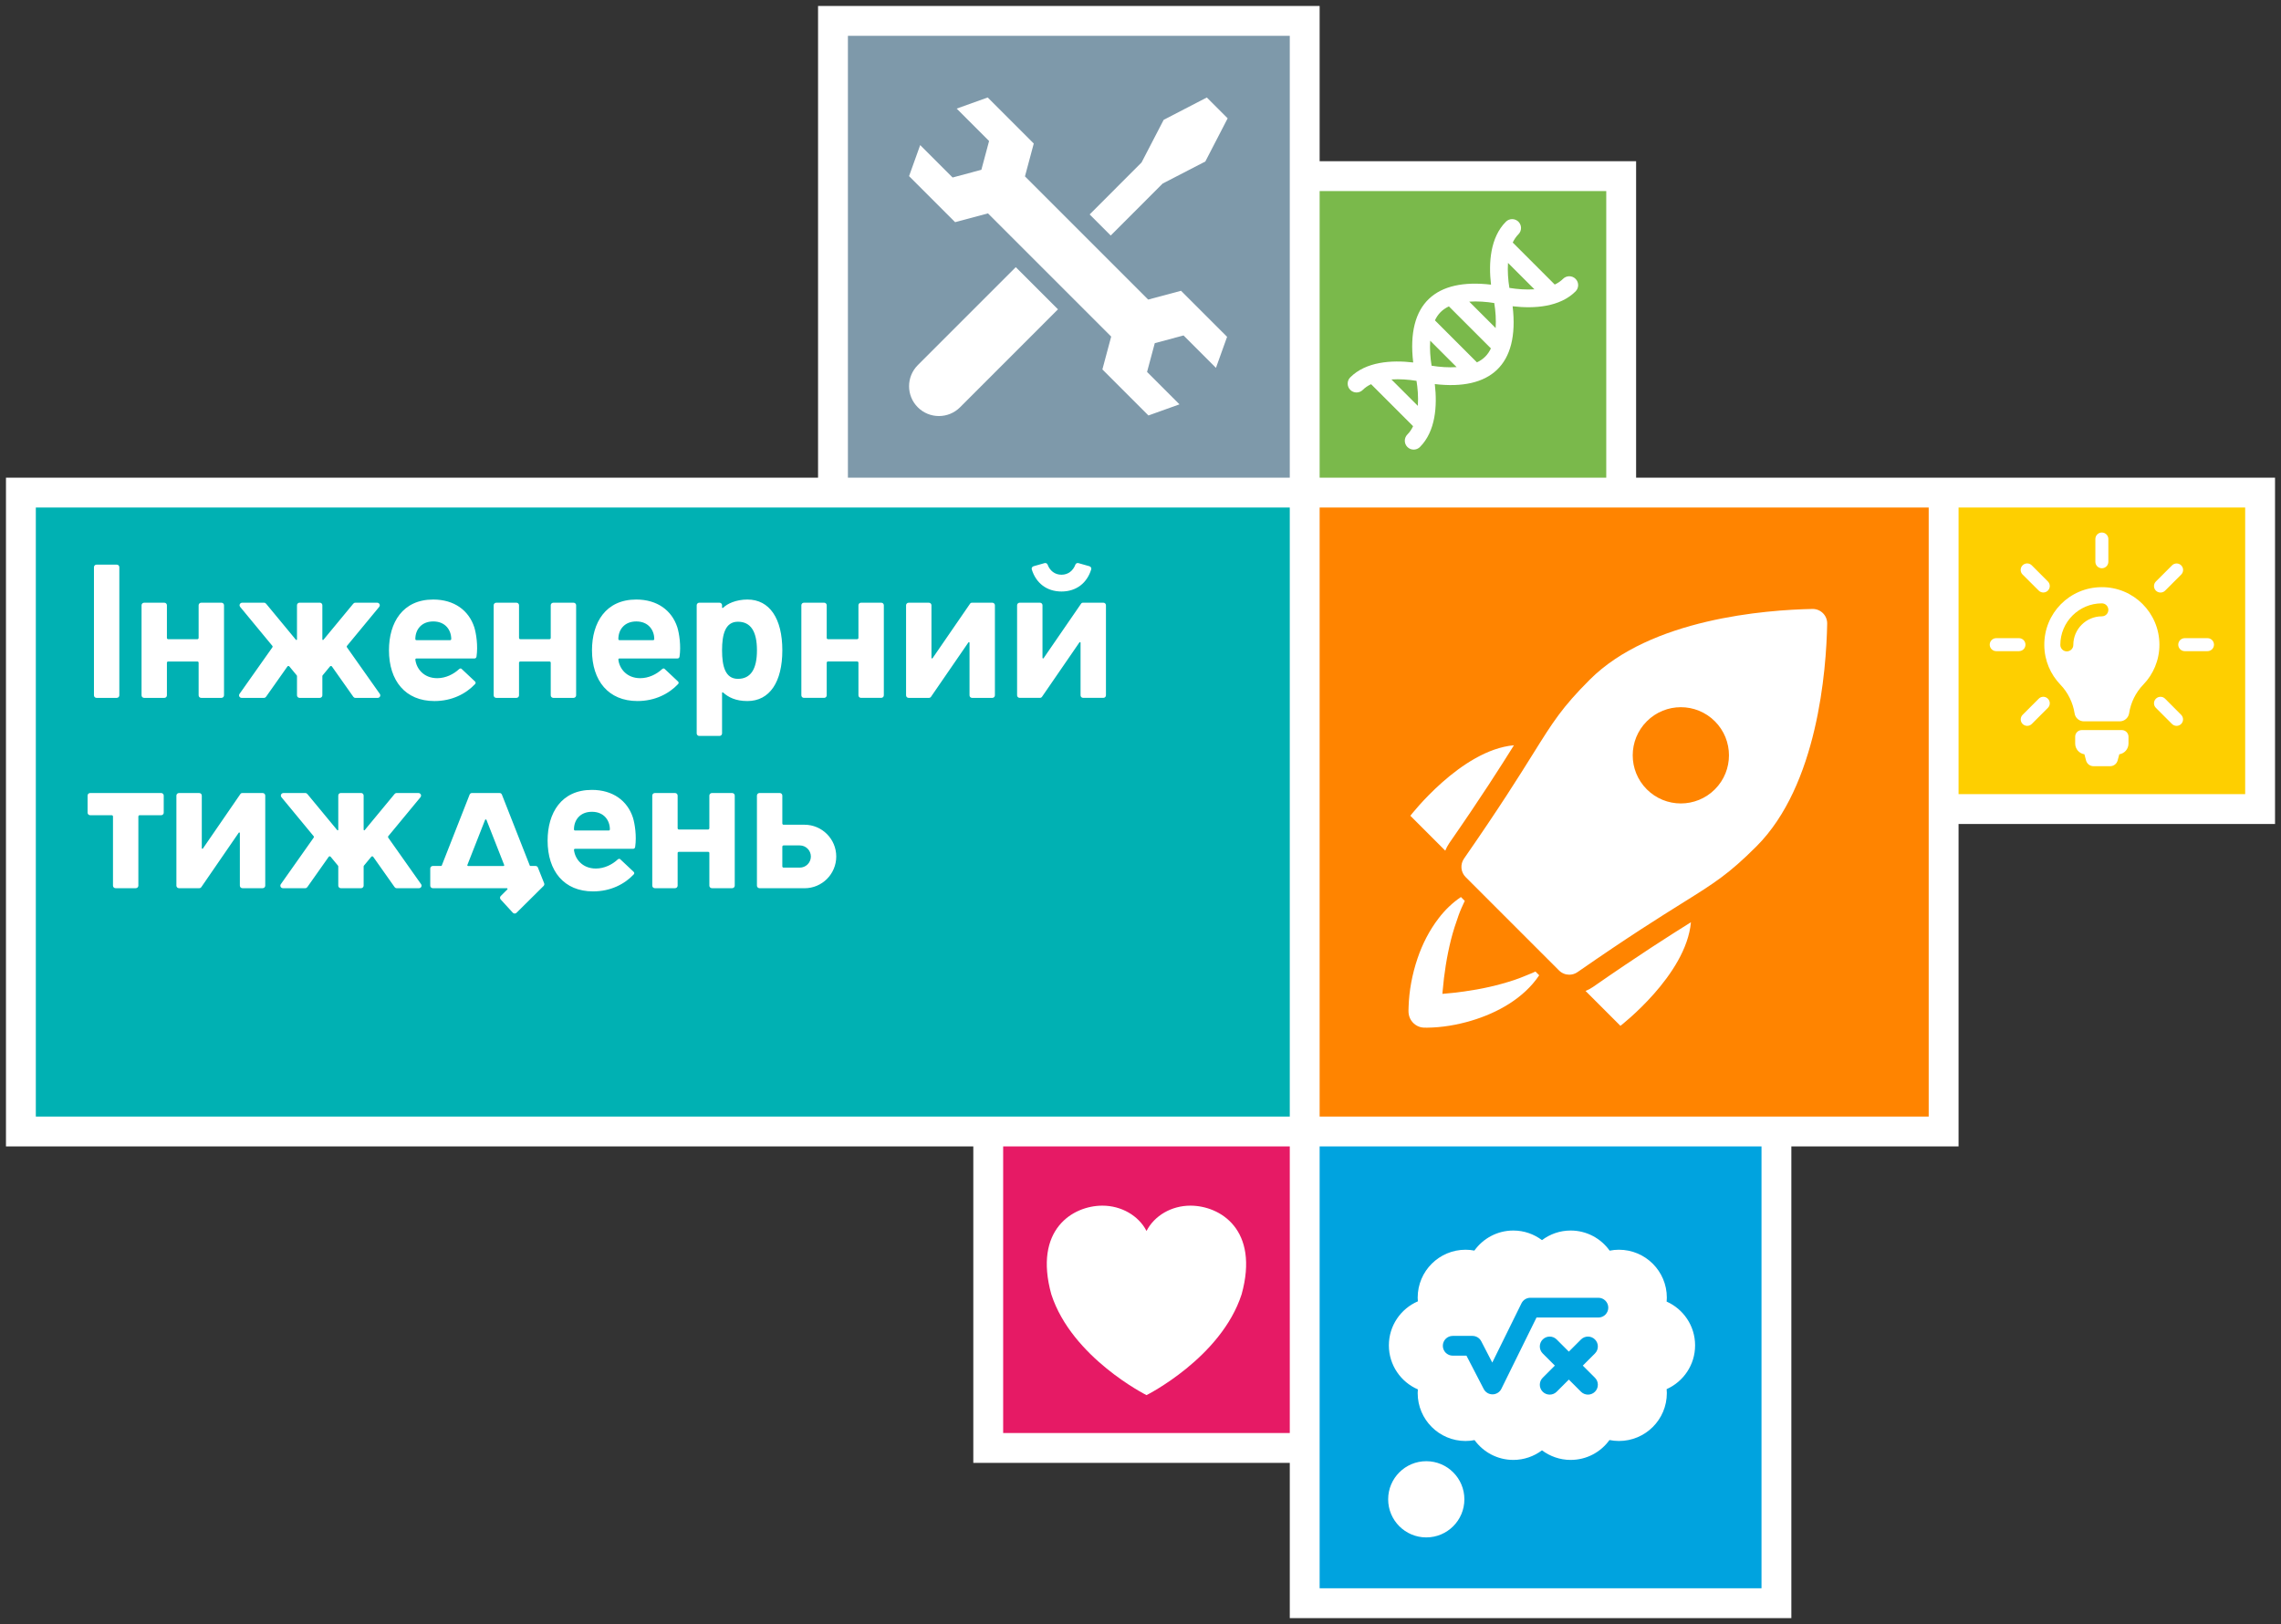
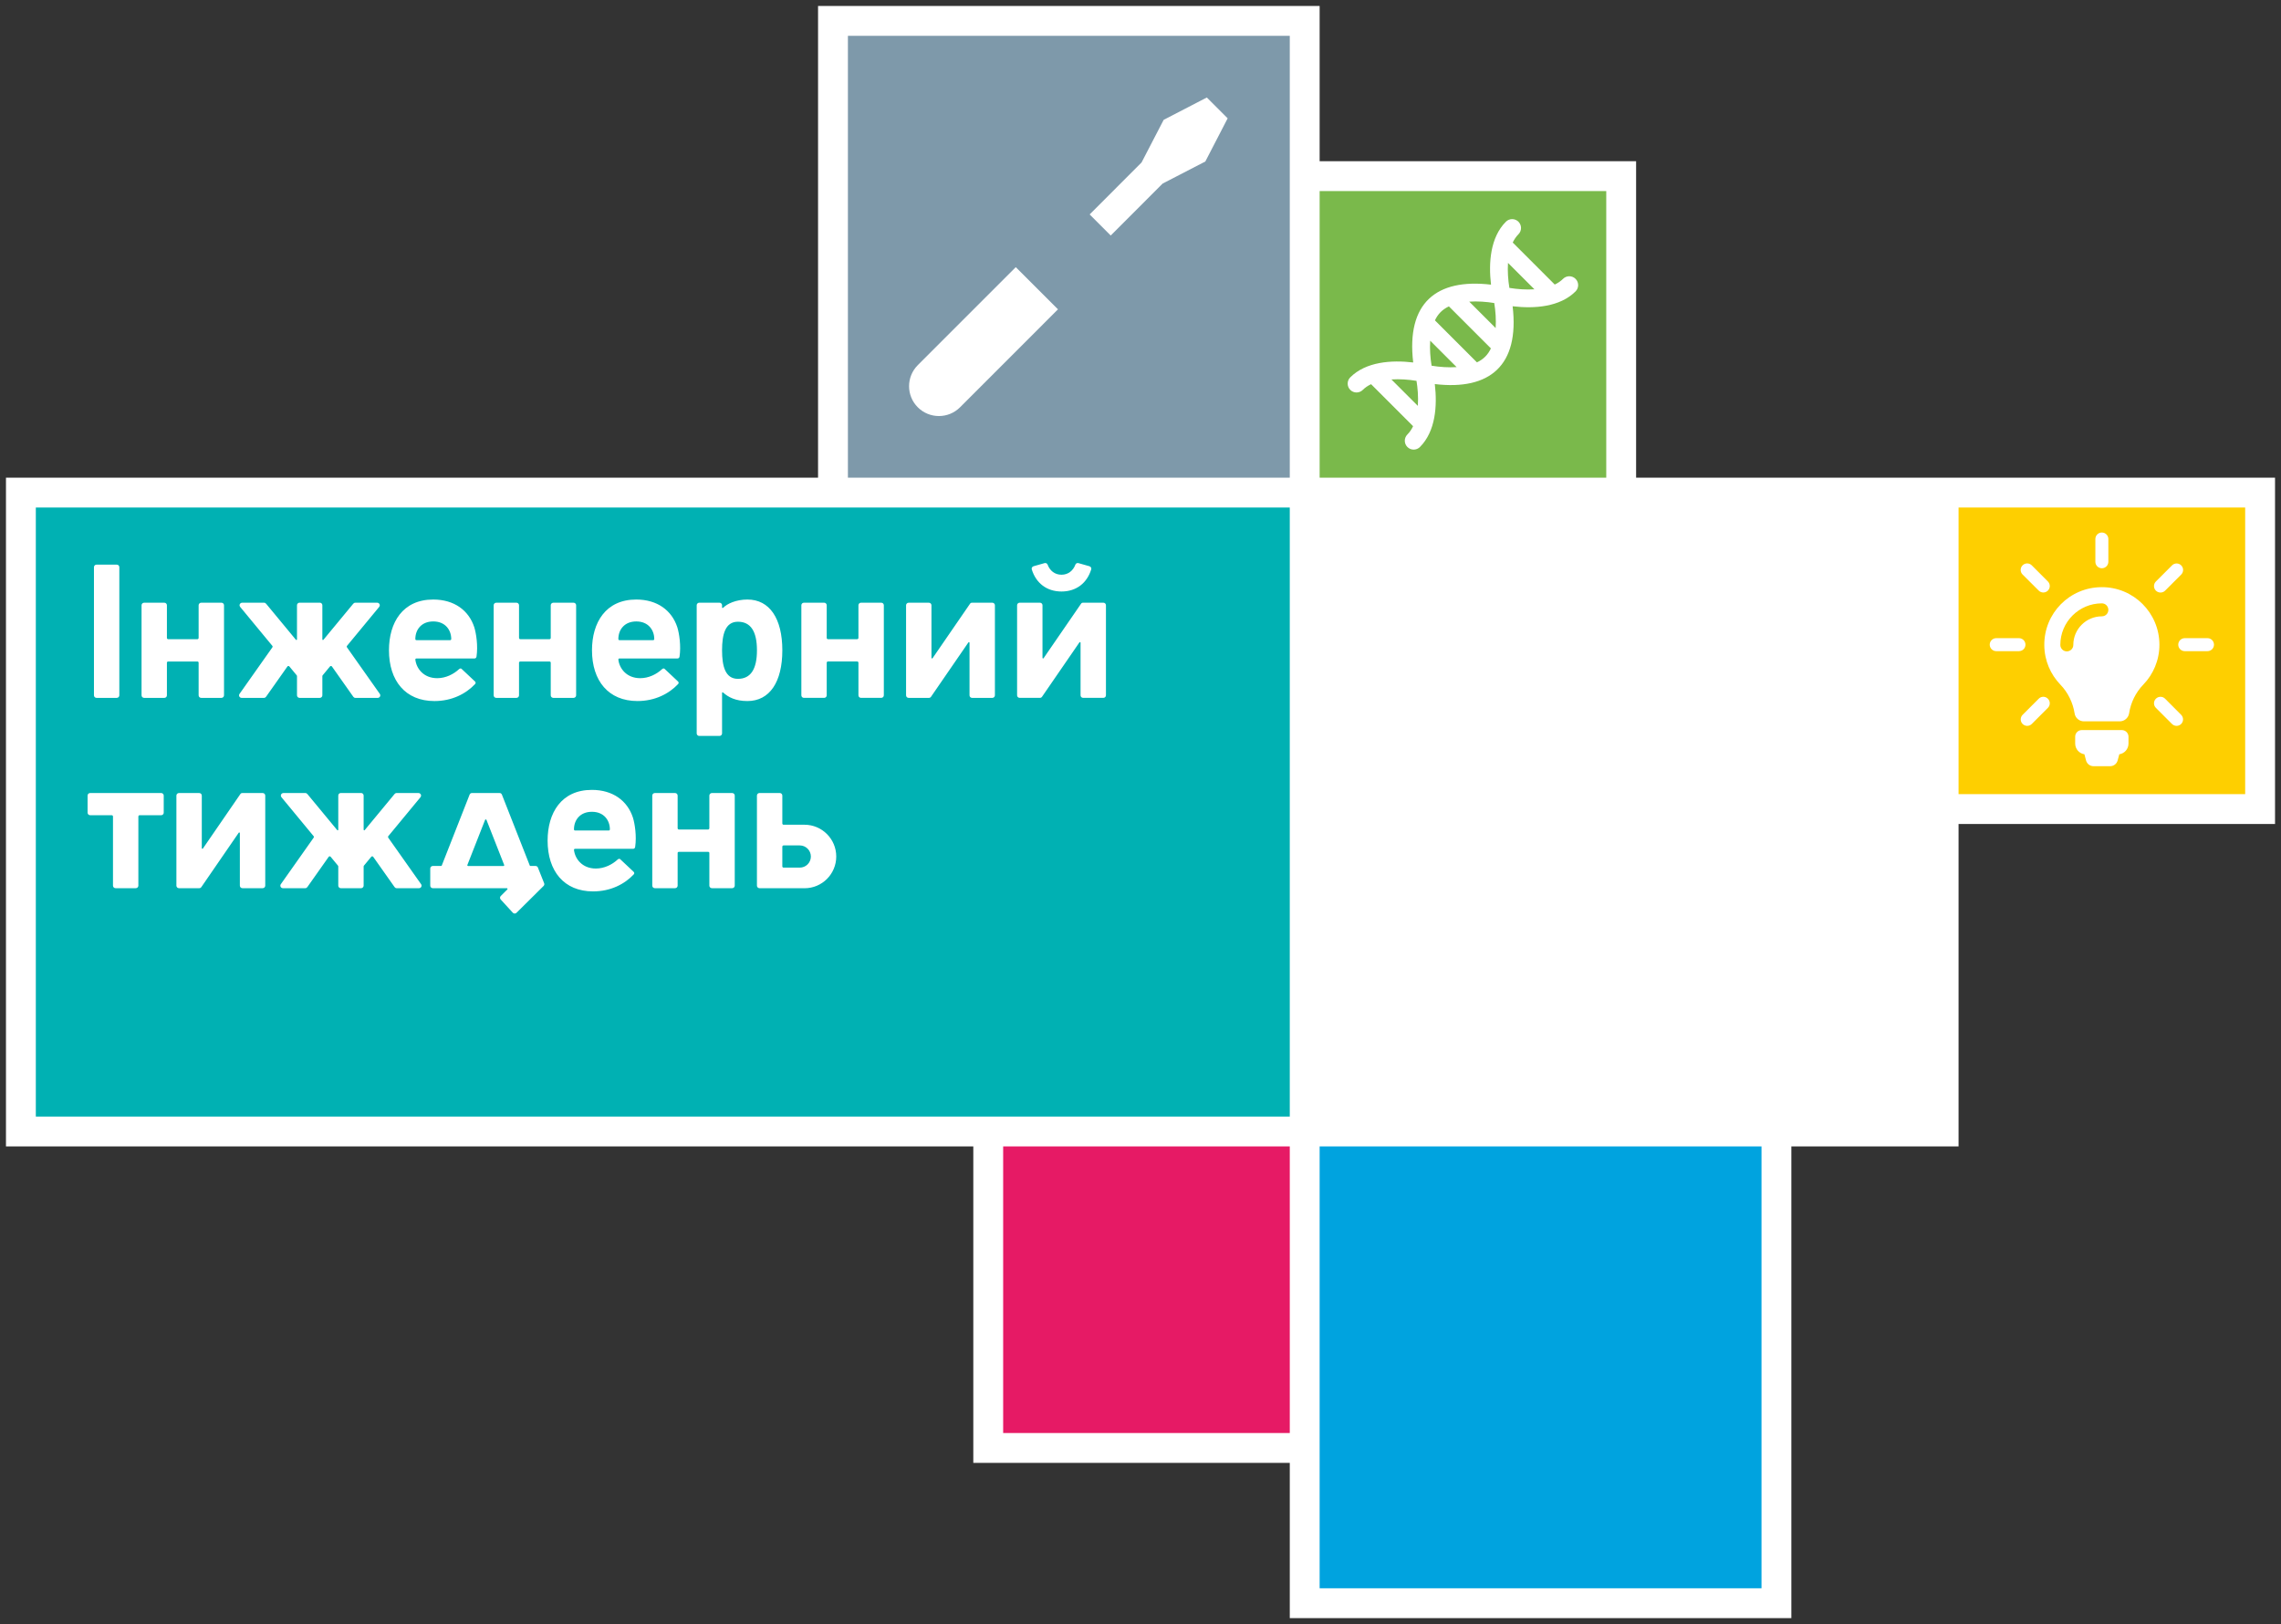
<svg xmlns="http://www.w3.org/2000/svg" viewBox="0 0 191 136" enable-background="new 0 0 191 136">
  <rect x="0" y="0" width="191" height="136" fill="#333333" stroke="none" />
  <path fill="#fff" d="m108 135.5v-13h-26.5v-26.5h-81v-56h68v-39.5h42v13h26.5v26.5h53.5v29h-26.5v27h-14v39.5z" />
  <path fill="#00b1b3" d="m3 42.5h105v51h-105z" />
  <path d="m13.71 66.62v1.434c0 .117-.095.212-.212.212h-1.806c-.059 0-.106.048-.106.106v5.791c0 .117-.095.213-.213.213h-1.7c-.117 0-.212-.095-.212-.213v-5.791c0-.059-.048-.106-.106-.106h-1.808c-.117 0-.213-.095-.213-.212v-1.434c0-.117.095-.213.213-.213h5.95c.118.001.213.096.213.213m-5.631-8.181h1.7c.117 0 .213-.095.213-.213v-10.731c0-.117-.095-.213-.213-.213h-1.7c-.117 0-.212.095-.212.213v10.731c-.001.118.094.213.212.213m8.553-2.948v2.736c0 .117.095.212.213.212h1.7c.117 0 .213-.095.213-.212v-7.544c0-.117-.095-.212-.213-.212h-1.7c-.117 0-.213.095-.213.212v2.736c0 .059-.048.106-.106.106h-2.444c-.059 0-.106-.048-.106-.106v-2.736c0-.117-.095-.212-.212-.212h-1.7c-.117 0-.212.095-.212.212v7.544c0 .117.095.212.212.212h1.7c.117 0 .212-.095.212-.212v-2.736c0-.051.039-.088.087-.098h2.482c.048.009.087.046.087.098m5.365 10.917h-1.7c-.083 0-.13.027-.174.09l-3.133 4.555c-.029.042-.094.021-.094-.029v-4.404c0-.117-.095-.212-.213-.212h-1.7c-.117 0-.213.095-.213.212v7.544c0 .117.095.212.213.212h1.7c.077 0 .139-.038.174-.09l3.133-4.555c.029-.042.094-.021.094.029v4.404c0 .117.095.212.213.212h1.7c.117 0 .213-.095.213-.212v-7.544c0-.117-.095-.212-.213-.212m10.572-11.961c0-2.308 1.146-4.243 3.703-4.243 1.765 0 2.977.91 3.439 2.313.165.528.323 1.563.19 2.458-.015.098-.066.165-.182.165h-4.841c-.066 0-.106.033-.099.099.083.735.685 1.551 1.831 1.551.712 0 1.369-.33 1.831-.759.082-.066.165-.082.231 0l1.089 1.023c.083.066.083.165.016.231-.759.808-1.93 1.42-3.398 1.42-2.438 0-3.81-1.7-3.81-4.258m2.208-.94c0 .066.035.099.105.099h2.796c.07 0 .105-.033.105-.099 0-.735-.484-1.468-1.503-1.468-1 0-1.503.694-1.503 1.468m6.77 4.932h1.7c.117 0 .212-.095.212-.212v-2.736c0-.051.039-.088.087-.098h2.482c.048.01.087.047.087.098v2.736c0 .117.095.212.213.212h1.7c.117 0 .213-.095.213-.212v-7.544c0-.117-.095-.212-.213-.212h-1.7c-.117 0-.213.095-.213.212v2.736c0 .059-.048.106-.106.106h-2.444c-.059 0-.106-.048-.106-.106v-2.736c0-.117-.095-.212-.212-.212h-1.7c-.117 0-.212.095-.212.212v7.544c0 .117.095.212.212.212m-17.314-2.626l.607.735c.015.019.027.048.027.078v1.601c0 .117.095.212.212.212h1.7c.117 0 .212-.095.212-.212v-1.601c0-.03.011-.059.027-.078l.607-.735c.056-.067.134-.049.169 0l1.79 2.536c.037.052.097.09.173.09h1.872c.174 0 .272-.195.174-.333l-2.75-3.896c-.024-.034-.032-.087.003-.129l2.695-3.262c.124-.172-.012-.348-.164-.348h-1.841c-.068 0-.123.034-.165.081l-2.498 3.02c-.029.039-.092.019-.092-.03v-2.862c0-.117-.095-.212-.212-.212h-1.7c-.117 0-.212.095-.212.212v2.862c0 .049-.063.069-.092.03l-2.498-3.02c-.042-.047-.097-.081-.165-.081h-1.841c-.152 0-.288.177-.164.348l2.695 3.262c.035.042.027.095.003.129l-2.75 3.896c-.098.138.001.333.174.333h1.872c.076 0 .136-.038.173-.09l1.79-2.536c.035-.05.113-.068.169 0m64.65-6.281c1.239 0 2.138-.707 2.489-1.854.025-.082-.002-.212-.147-.261l-.926-.263c-.11-.028-.218.032-.254.129-.187.504-.601.844-1.162.844-.561 0-.975-.34-1.162-.844-.036-.097-.143-.157-.254-.129l-.926.263c-.145.049-.172.179-.147.261.351 1.146 1.25 1.854 2.489 1.854m-15.09.938h-1.7c-.117 0-.213.095-.213.212v2.736c0 .059-.048.106-.106.106h-2.444c-.059 0-.106-.048-.106-.106v-2.736c0-.117-.095-.212-.212-.212h-1.7c-.117 0-.212.095-.212.212v7.544c0 .117.095.212.212.212h1.7c.117 0 .212-.095.212-.212v-2.736c0-.051.039-.088.087-.098h2.482c.048.01.087.047.087.098v2.736c0 .117.095.212.213.212h1.7c.117 0 .213-.095.213-.212v-7.544c0-.117-.095-.212-.213-.212m-12.484 15.938h-1.7c-.117 0-.213.095-.213.212v2.736c0 .059-.048.106-.106.106h-2.444c-.059 0-.106-.048-.106-.106v-2.736c0-.117-.095-.212-.212-.212h-1.7c-.117 0-.212.095-.212.212v7.544c0 .117.095.212.212.212h1.7c.117 0 .212-.095.212-.212v-2.736c0-.051.039-.088.087-.098h2.482c.048.01.087.047.087.098v2.736c0 .117.095.212.213.212h1.7c.117 0 .213-.095.213-.212v-7.544c-.001-.117-.096-.212-.213-.212m-4.533-9.124c-.759.808-1.93 1.42-3.398 1.42-2.438 0-3.81-1.7-3.81-4.257 0-2.308 1.146-4.243 3.703-4.243 1.765 0 2.977.91 3.439 2.313.165.528.323 1.563.19 2.458-.015.098-.066.165-.182.165h-4.842c-.066 0-.106.033-.099.099.083.735.685 1.551 1.831 1.551.712 0 1.369-.33 1.831-.759.082-.066.165-.082.231 0l1.089 1.023c.084.065.084.165.017.23m-5-3.777c0 .066.035.099.105.099h2.796c.07 0 .105-.033.105-.099 0-.735-.484-1.468-1.503-1.468-1 0-1.503.694-1.503 1.468m18.245 18.217c0 1.467-1.189 2.656-2.656 2.656l-3.772-.004c-.117 0-.213-.095-.213-.213v-7.544c0-.117.095-.213.213-.213h1.7c.117 0 .213.095.213.213v2.337c0 .059.048.106.106.106h1.753c1.467.002 2.656 1.195 2.656 2.662m-2.125 0c0-.513-.416-.93-.93-.93h-1.355c-.059 0-.106.048-.106.106v1.647c0 .059.048.106.106.106h1.355c.514.001.93-.415.93-.929m-5.312-13.02c-.989 0-1.597-.319-2.031-.709-.037-.039-.094-.021-.094.028v3.39c0 .117-.095.213-.212.213h-1.7c-.117 0-.212-.095-.212-.213v-10.731c0-.117.095-.212.212-.212h1.7c.117 0 .212.095.212.212v.181c0 .05.057.068.094.029.33-.334 1.073-.688 2.031-.688 1.859 0 2.922 1.594 2.922 4.25 0 2.656-1.063 4.25-2.922 4.25m.797-4.25c0-1.594-.531-2.391-1.594-2.391s-1.328 1.063-1.328 2.391c0 1.328.266 2.391 1.328 2.391s1.594-.798 1.594-2.391m29.01-3.985h-1.7c-.083 0-.131.027-.174.09l-3.133 4.555c-.029.042-.094.021-.094-.029v-4.404c0-.117-.095-.212-.213-.212h-1.7c-.117 0-.213.095-.213.212v7.544c0 .117.095.212.213.212h1.7c.077 0 .139-.038.174-.09l3.133-4.555c.029-.042.094-.021.094.029v4.404c0 .117.095.212.213.212h1.7c.117 0 .213-.095.213-.212v-7.544c0-.117-.096-.212-.213-.212m-46.83 23.49c.031.077.016.168-.047.23l-2.268 2.248c-.083.083-.218.083-.301 0l-1.016-1.109c-.083-.083-.083-.218 0-.301l.547-.543c.041-.038.019-.109-.047-.109h-6.193c-.117 0-.212-.095-.212-.212v-1.436c0-.117.095-.212.212-.212h.694c.029 0 .049-.016.059-.04l2.332-5.937c.031-.079.102-.132.196-.132h2.312c.094 0 .157.049.197.137l2.331 5.932c.009.025.03.04.058.04h.429c.081 0 .152.046.187.113l.53 1.331m-3.347-1.53l-1.481-3.77c-.025-.057-.094-.06-.12.002l-1.48 3.768c-.015.037.008.087.058.087h2.965c.051 0 .073-.049.058-.087m-9.705-2.283c-.024-.034-.032-.087.003-.129l2.695-3.262c.124-.172-.012-.348-.164-.348h-1.841c-.068 0-.123.034-.165.081l-2.498 3.02c-.029.039-.092.019-.092-.03v-2.862c0-.117-.095-.212-.212-.212h-1.7c-.117 0-.212.095-.212.212v2.862c0 .049-.063.069-.092.03l-2.498-3.02c-.042-.047-.097-.081-.165-.081h-1.841c-.152 0-.288.176-.164.348l2.695 3.262c.035.042.027.095.003.129l-2.75 3.896c-.098.138.001.333.174.333h1.872c.076 0 .136-.038.173-.09l1.79-2.536c.035-.049.113-.067.169 0l.607.735c.015.019.027.048.027.078v1.601c0 .117.095.212.212.212h1.7c.117 0 .212-.095.212-.212v-1.601c0-.03.011-.059.027-.078l.607-.735c.056-.067.134-.049.169 0l1.79 2.536c.037.052.097.09.173.09h1.872c.174 0 .272-.195.174-.333l-2.75-3.895m50.585-19.677h-1.7c-.083 0-.131.027-.174.09l-3.133 4.555c-.029.042-.093.021-.093-.029v-4.404c0-.117-.095-.212-.213-.212h-1.7c-.117 0-.213.095-.213.212v7.544c0 .117.095.212.213.212h1.7c.077 0 .139-.038.174-.09l3.133-4.555c.029-.042.093-.021.093.029v4.404c0 .117.095.212.213.212h1.7c.117 0 .213-.095.213-.212v-7.544c0-.117-.096-.212-.213-.212m-30.1 17.985c.165.528.323 1.563.19 2.458-.015.098-.066.165-.182.165h-4.841c-.066 0-.106.033-.099.099.083.735.685 1.551 1.831 1.551.712 0 1.369-.33 1.831-.759.082-.066.165-.082.231 0l1.089 1.023c.083.066.083.165.016.231-.759.808-1.93 1.42-3.398 1.42-2.438 0-3.81-1.7-3.81-4.257 0-2.308 1.146-4.243 3.703-4.243 1.765-.001 2.977.91 3.439 2.312m-1.928.99c0-.735-.484-1.468-1.503-1.468-1 0-1.503.694-1.503 1.468 0 .066.035.099.105.099h2.796c.07 0 .105-.033.105-.099" fill="#fff" />
-   <path fill="#ff8400" d="m110.5 42.5h51v51h-51z" />
  <path d="m121.35 70.61c2.687-3.869 4.268-6.361 5.421-8.203-4.429.392-8.675 5.903-8.675 5.903l2.924 2.924c.085-.216.193-.426.33-.624m11.415 12.37l2.922 2.922c0 0 5.511-4.245 5.903-8.675-1.841 1.152-4.333 2.732-8.203 5.421-.195.135-.404.246-.622.332m-4.443-1.511c-.502.203-.994.418-1.508.59-1.373.459-2.786.769-4.22.967-.601.083-1.207.153-1.814.199.006-.075.011-.15.018-.225.125-1.46.348-2.913.706-4.335.173-.686.394-1.353.631-2.02.147-.414.331-.811.517-1.207l-.321-.321c-.715.48-1.337 1.087-1.864 1.774-.781 1.017-1.367 2.168-1.776 3.382-.44 1.303-.702 2.683-.743 4.059-.006.193-.019.391.011.583.039.248.147.482.311.672.162.188.375.33.611.406.198.064.397.065.603.063 1.249-.01 2.517-.227 3.713-.583 2.187-.65 4.394-1.872 5.688-3.803l-.313-.313c-.084.038-.166.076-.25.112m24.324-30.12c0 0 0-.001 0 0-.228-.228-.536-.355-.857-.355-.008 0-.016 0-.024 0-3.903.077-13.532.807-18.645 5.92-2.321 2.321-3.076 3.53-4.73 6.178-1.191 1.907-2.821 4.518-5.801 8.807-.335.482-.277 1.135.138 1.549l7.818 7.818c.235.235.545.355.858.355.24 0 .482-.071.691-.217 4.29-2.98 6.901-4.611 8.807-5.801 2.648-1.654 3.857-2.408 6.178-4.73 5.123-5.123 5.848-14.746 5.921-18.645.007-.328-.121-.646-.354-.879m-9.05 14.751c-1.574 1.574-4.125 1.574-5.699 0-1.574-1.574-1.574-4.125 0-5.699 1.574-1.574 4.125-1.574 5.699 0 1.573 1.573 1.574 4.125 0 5.699" fill="#fff" />
  <path fill="#00a3df" d="m110.5 96h37v37h-37z" />
-   <path d="m122.62 125.55c0 1.762-1.429 3.191-3.191 3.191-1.762 0-3.191-1.429-3.191-3.191 0-1.762 1.429-3.191 3.191-3.191 1.763 0 3.191 1.428 3.191 3.191m16.937-9.226c.009.11.017.22.017.332 0 2.217-1.797 4.01-4.01 4.01-.272 0-.537-.028-.794-.079-.729 1.01-1.911 1.665-3.25 1.665-.902 0-1.731-.301-2.401-.803-.67.502-1.499.803-2.401.803-1.336 0-2.515-.655-3.245-1.658-.244.046-.495.073-.753.073-2.217 0-4.01-1.797-4.01-4.01 0-.105.008-.208.016-.311-1.428-.615-2.428-2.034-2.428-3.687s1-3.072 2.428-3.687c-.008-.103-.016-.206-.016-.311 0-2.217 1.797-4.01 4.01-4.01.252 0 .498.026.737.071.728-1.015 1.916-1.679 3.26-1.679.902 0 1.731.301 2.401.803.67-.502 1.499-.803 2.401-.803 1.348 0 2.537.666 3.265 1.685.252-.05.512-.077.779-.077 2.217 0 4.01 1.797 4.01 4.01 0 .112-.008.222-.017.332 1.403.625 2.383 2.03 2.383 3.666s-.978 3.04-2.382 3.665m-7.02-1.97l1.018-1.018c.323-.323.323-.847 0-1.17-.323-.323-.847-.323-1.17 0l-1.018 1.018-1.018-1.018c-.323-.323-.847-.323-1.17 0-.323.323-.323.847 0 1.17l1.018 1.018-1.018 1.018c-.323.323-.323.847 0 1.17.323.323.847.323 1.17 0l1.018-1.018 1.018 1.018c.162.162.373.242.585.242s.423-.081.585-.242c.323-.323.323-.847 0-1.17l-1.018-1.018m2.133-4.853c0-.457-.37-.827-.827-.827h-5.698c-.315 0-.603.179-.742.461l-2.447 4.965-.924-1.786c-.142-.275-.425-.447-.735-.447h-1.654c-.457 0-.827.37-.827.827 0 .457.37.827.827.827h1.151l1.446 2.793c.142.275.426.447.735.447.003 0 .005 0 .008 0 .312-.003.596-.182.734-.461l2.943-5.972h5.184c.456 0 .826-.371.826-.827" fill="#fff" />
  <path fill="#7e99aa" d="m71 3h37v37h-37z" />
-   <path d="m76.853 30.575c-.976.976-.976 2.557 0 3.533.488.488 1.128.731 1.767.731.64 0 1.279-.243 1.767-.731l8.203-8.205-3.534-3.531-8.203 8.203m20.502-15.204l3.573-1.847 1.87-3.616-1.744-1.744-3.614 1.872-1.851 3.569-4.346 4.351 1.762 1.766 4.35-4.351m5.396 12.834l-.932 2.599-2.714-2.714-2.409.646-.646 2.409 2.714 2.714-2.599.932-3.856-3.856.737-2.75-10.319-10.317-2.75.737-3.856-3.856.932-2.599 2.714 2.714 2.409-.646.646-2.409-2.714-2.714 2.599-.932 3.856 3.856-.737 2.75 10.318 10.318 2.75-.737 3.857 3.855" fill="#fff" />
+   <path d="m76.853 30.575c-.976.976-.976 2.557 0 3.533.488.488 1.128.731 1.767.731.64 0 1.279-.243 1.767-.731l8.203-8.205-3.534-3.531-8.203 8.203m20.502-15.204l3.573-1.847 1.87-3.616-1.744-1.744-3.614 1.872-1.851 3.569-4.346 4.351 1.762 1.766 4.35-4.351m5.396 12.834" fill="#fff" />
  <path fill="#e61a65" d="m84 96h24v24h-24z" />
-   <path d="m99.68 100.96c-1.582 0-3.01.829-3.676 2.12-.666-1.291-2.112-2.12-3.694-2.12-2.472 0-5.786 1.992-4.277 7.429 1.725 5.313 7.971 8.438 7.971 8.437 0 .001 6.237-3.122 7.962-8.437 1.509-5.437-1.815-7.429-4.286-7.429" fill="#fff" />
  <path fill="#fecf00" d="m164 42.5h24v24h-24z" />
  <path d="m178.23 61.692v.572c0 .455-.334.833-.769.898l-.141.519c-.076.282-.33.479-.624.479h-1.396c-.294 0-.548-.197-.624-.479l-.137-.519c-.439-.068-.773-.443-.773-.902v-.572c0-.306.246-.552.552-.552h3.362c.305.005.55.25.55.556m2.589-7.705c0 1.3-.515 2.48-1.353 3.346-.636.66-1.047 1.502-1.184 2.399-.06.386-.395.672-.789.672h-2.991c-.391 0-.729-.282-.785-.668-.141-.898-.556-1.751-1.192-2.408-.821-.854-1.333-2.01-1.345-3.289-.028-2.681 2.106-4.851 4.787-4.871 2.678-.02 4.852 2.145 4.852 4.819m-4.275-2.919c0-.298-.242-.544-.544-.544-1.916 0-3.478 1.558-3.478 3.478 0 .298.242.544.544.544.298 0 .544-.242.544-.544 0-1.321 1.075-2.391 2.391-2.391.301 0 .543-.241.543-.543m-.544-3.483c.298 0 .544-.242.544-.544v-1.904c0-.298-.242-.544-.544-.544-.302 0-.544.242-.544.544v1.904c.001.303.246.544.544.544m-6.397 6.398c0-.298-.242-.544-.544-.544h-1.904c-.298 0-.544.242-.544.544 0 .298.242.544.544.544h1.904c.302-.001.544-.242.544-.544m15.242-.544h-1.904c-.298 0-.544.242-.544.544 0 .298.242.544.544.544h1.904c.298 0 .544-.242.544-.544 0-.298-.242-.544-.544-.544m-14.13 5.069l-1.349 1.349c-.213.213-.213.556 0 .769.105.105.246.157.382.157s.278-.052.382-.157l1.349-1.349c.213-.213.213-.556 0-.769-.208-.213-.555-.213-.764 0m10.198-8.889c.137 0 .278-.052.382-.157l1.349-1.349c.213-.213.213-.556 0-.769-.213-.213-.556-.213-.769 0l-1.349 1.349c-.213.213-.213.556 0 .769.109.104.246.157.387.157m-10.198-.161c.105.105.246.157.382.157s.278-.052.382-.157c.213-.213.213-.556 0-.769l-1.349-1.349c-.213-.213-.556-.213-.769 0-.213.213-.213.556 0 .769l1.354 1.349m10.58 9.05c-.213-.213-.556-.213-.769 0-.213.213-.213.556 0 .769l1.349 1.349c.105.105.246.157.382.157s.278-.052.382-.157c.213-.213.213-.556 0-.769l-1.344-1.349" fill="#fff" />
  <path fill="#7ab94b" d="m110.5 16h24v24h-24z" />
  <path d="m131.93 23.351c-.29-.29-.76-.29-1.05 0-.199.199-.435.355-.693.477l-3.518-3.518c.122-.257.279-.494.477-.693.29-.29.29-.76 0-1.05-.29-.29-.76-.29-1.05 0-1.307 1.307-1.463 3.438-1.245 5.27-4.599-.544-7.103 1.552-6.516 6.516-1.831-.218-3.963-.062-5.27 1.245-.29.29-.29.76 0 1.05.29.29.76.29 1.05 0 .199-.199.435-.355.693-.477l3.518 3.518c-.124.261-.28.496-.477.693-.29.29-.29.76 0 1.05.29.29.76.29 1.05 0 1.307-1.307 1.463-3.438 1.245-5.27 4.599.544 7.103-1.552 6.516-6.516 1.829.218 3.963.062 5.27-1.245.29-.29.29-.76 0-1.05m-13.207 10.636l-2.212-2.212c.693-.046 1.429.007 2.1.117.092.55.166 1.32.112 2.095m1.151-3.363c-.11-.674-.162-1.411-.116-2.095l2.212 2.212c-.691.046-1.426-.007-2.096-.117m3.798-.28l-3.518-3.518c.253-.533.609-.903 1.17-1.17l3.518 3.518c-.253.533-.609.904-1.17 1.17m1.567-2.873l-2.212-2.212c.69-.046 1.425.007 2.095.116.111.675.162 1.411.117 2.096m1.15-3.362c-.11-.674-.162-1.41-.116-2.095l2.212 2.212c-.691.045-1.425-.007-2.096-.117" fill="#fff" />
</svg>